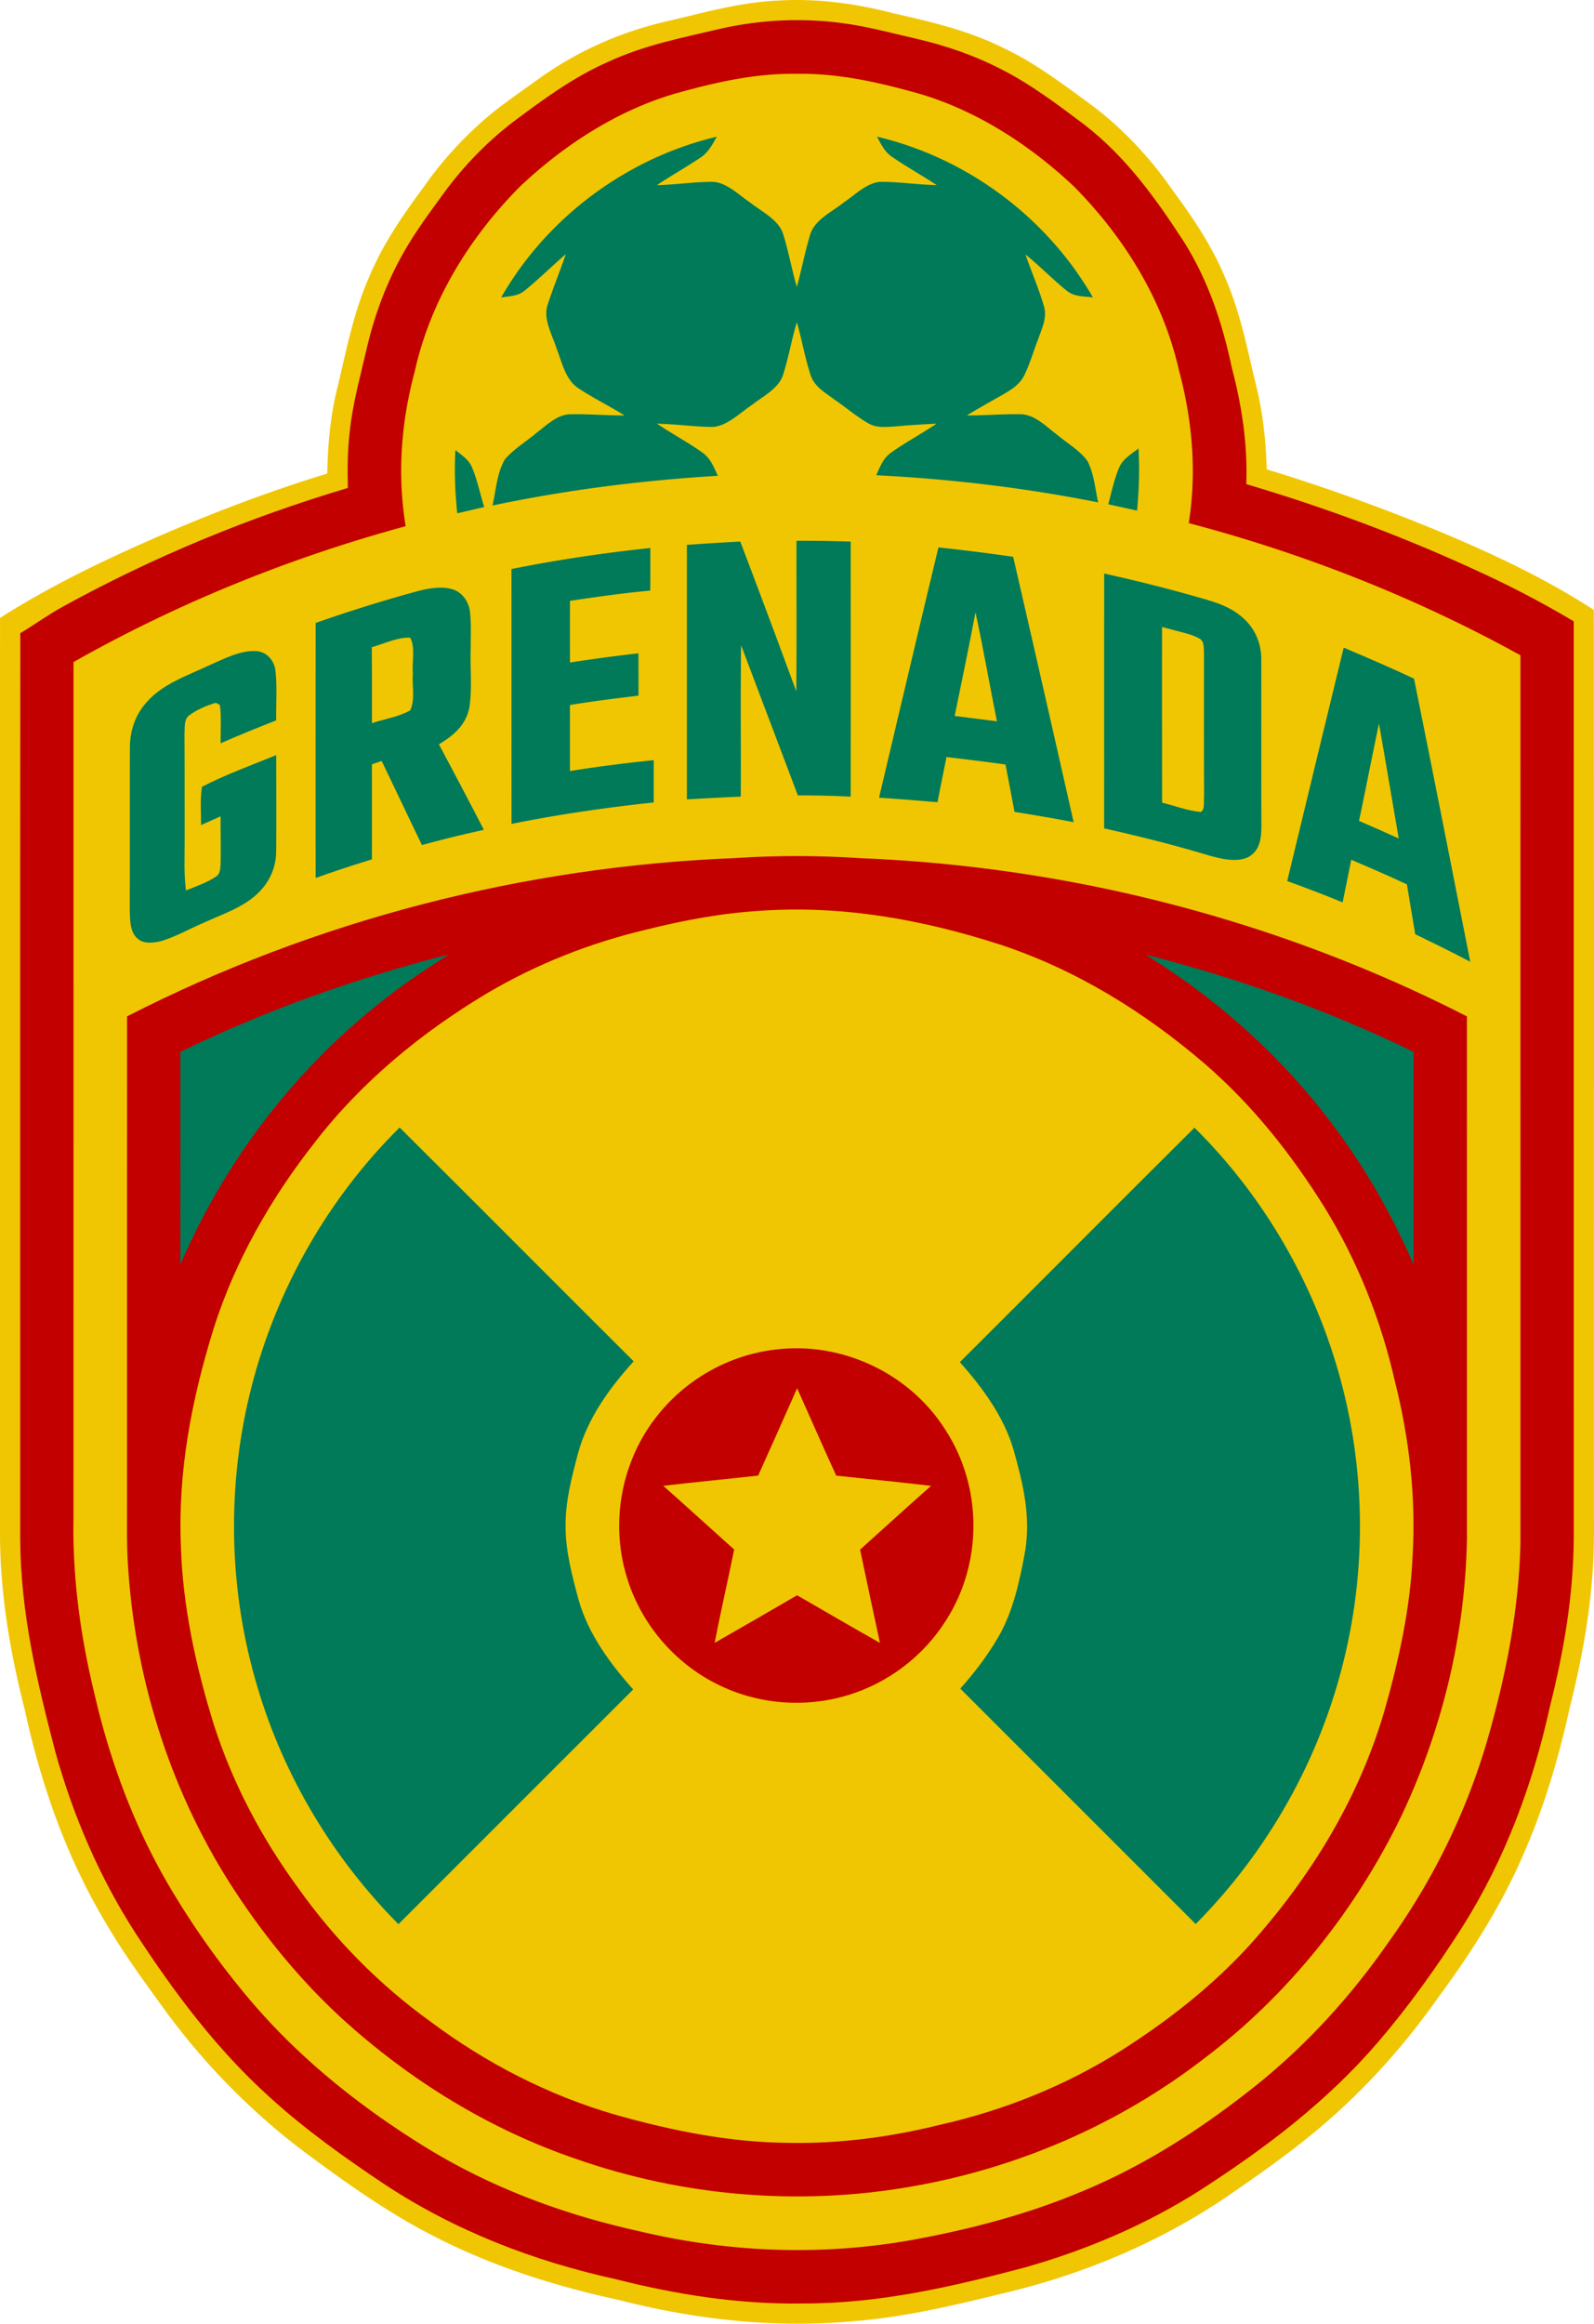
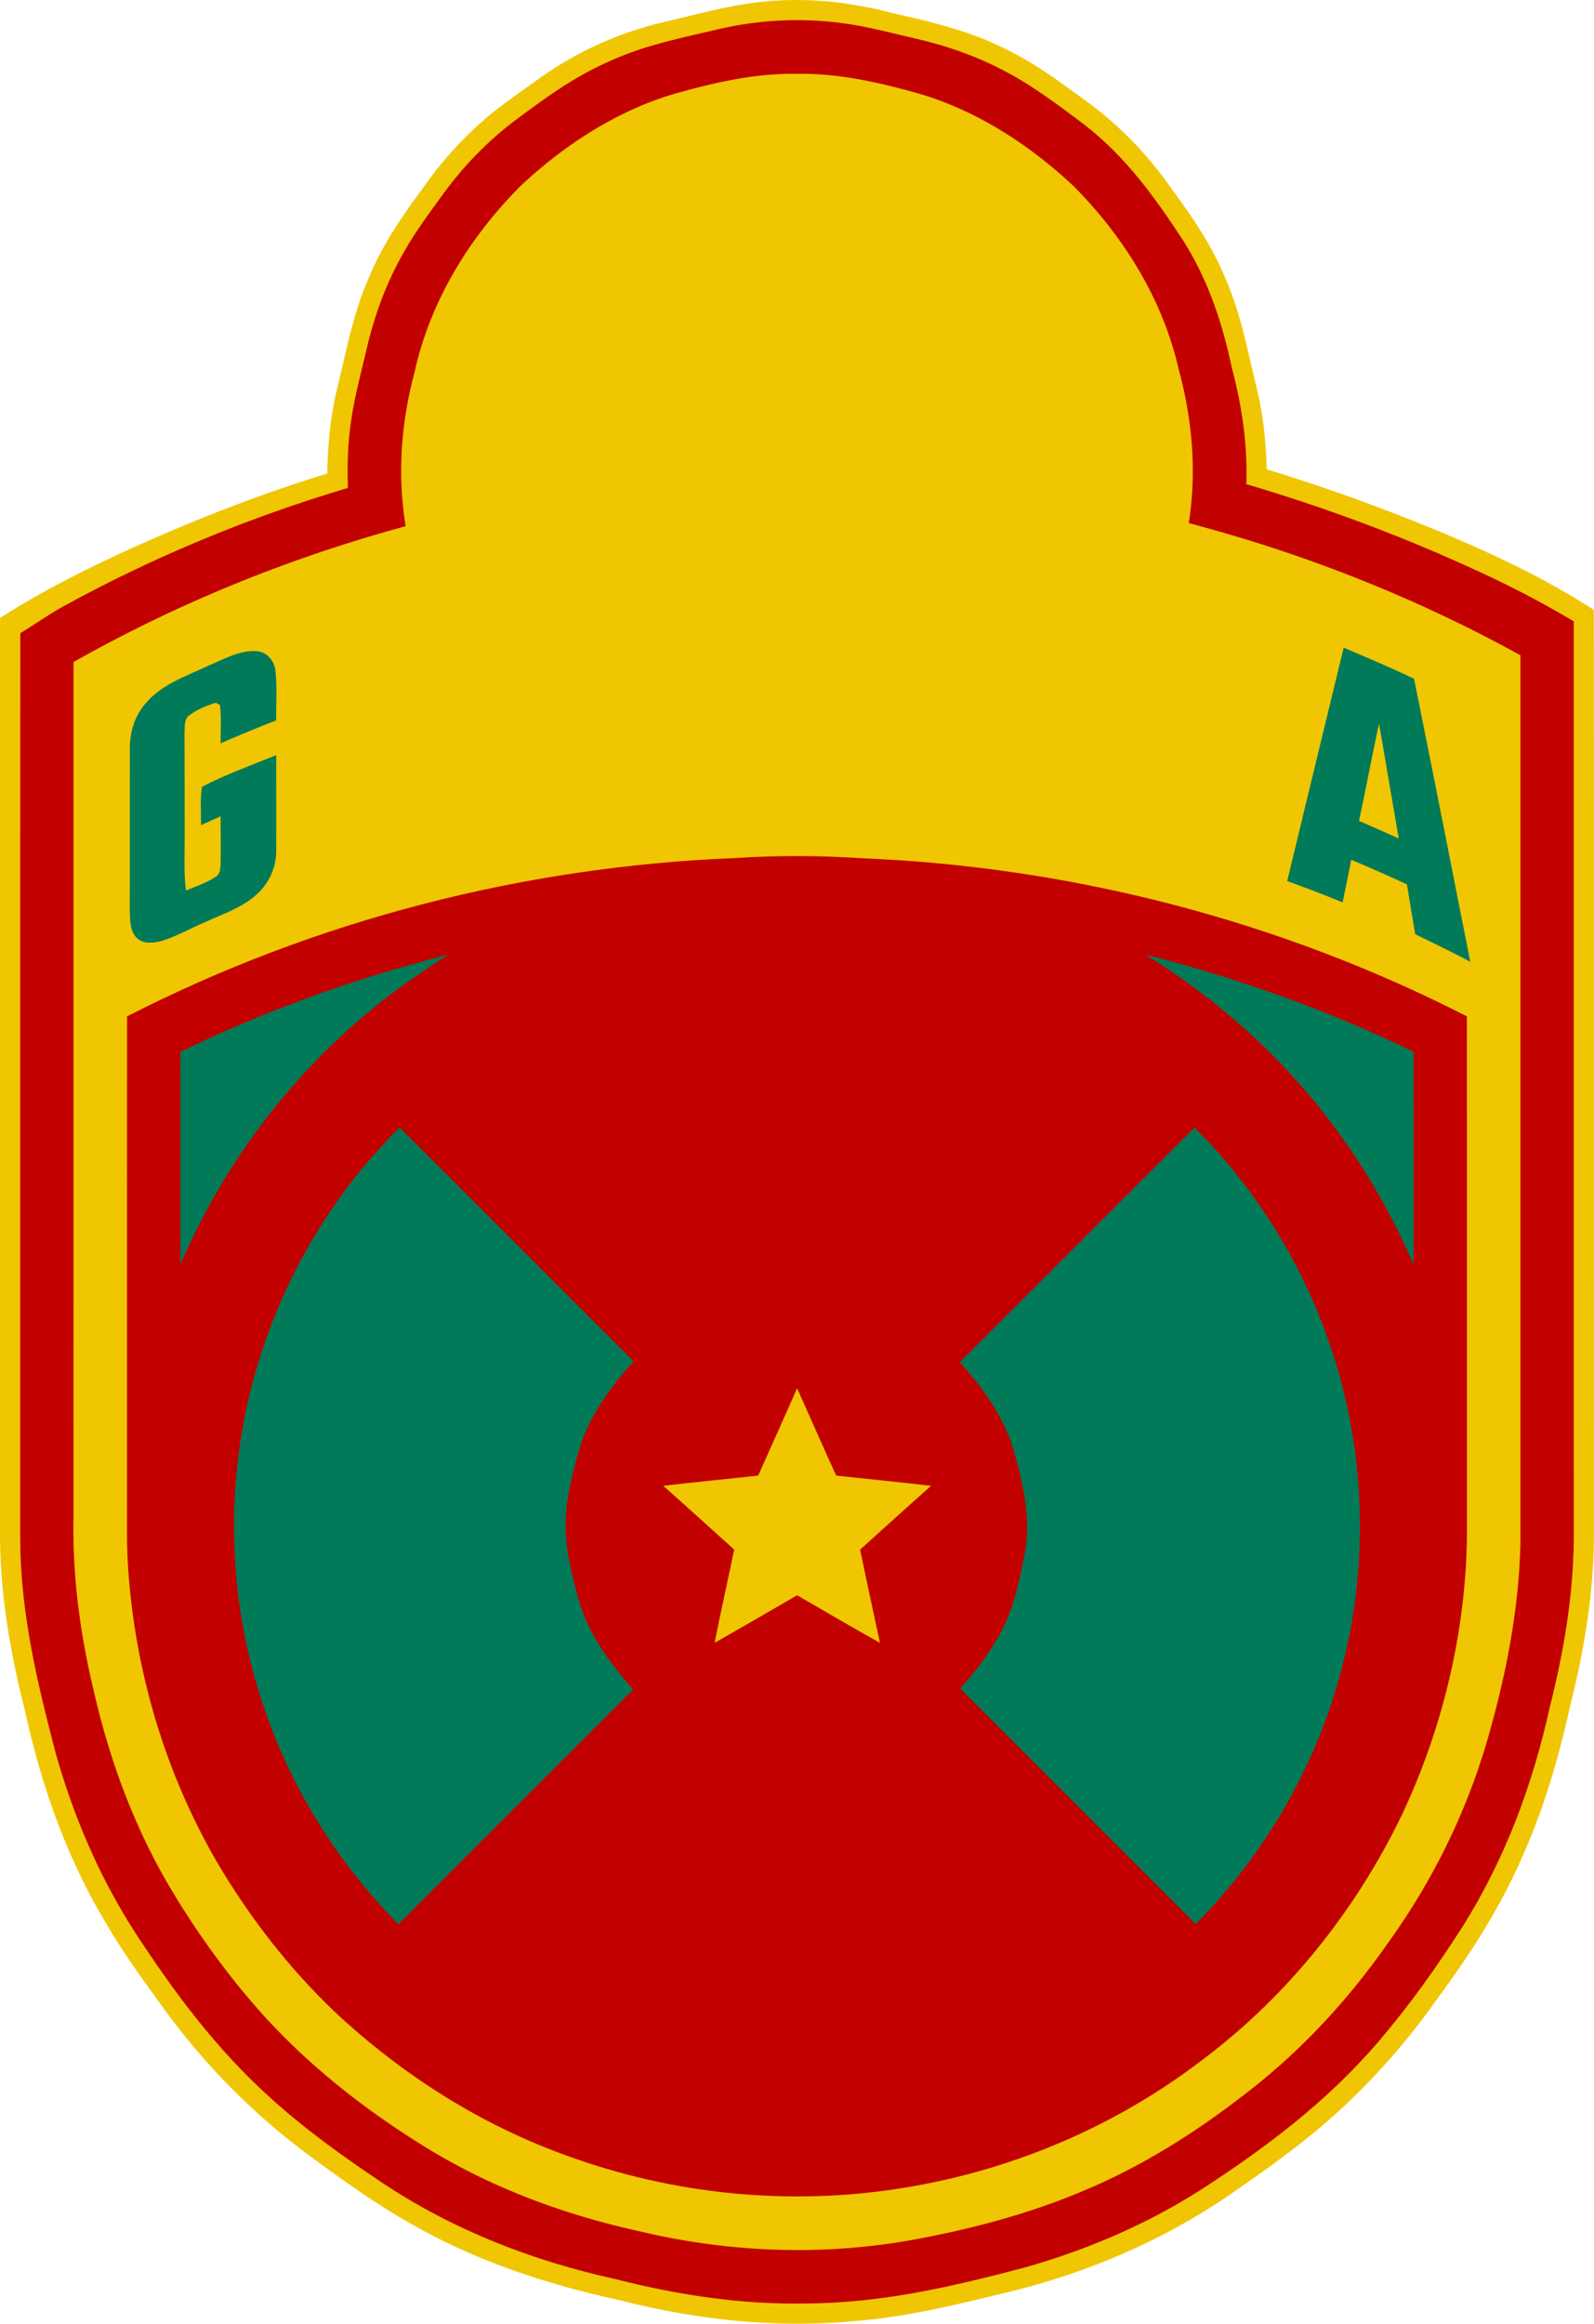
<svg xmlns="http://www.w3.org/2000/svg" viewBox="167.19 60.52 465.63 678.62">
  <path fill="#f0c603" d="M393.99 60.71c11.42-.74 22.74.74 33.78 3.59 11.25 2.57 22.25 5.08 32.64 10.29 9.1 4.29 16.84 10.21 24.92 16.08 9.5 6.99 17.79 15.82 24.47 25.51 5.98 8.07 11.51 16.31 15.36 25.65 4.39 10.08 6.32 20.4 8.89 31 2.06 8.14 2.92 16.4 3.17 24.77 17 5.15 33.75 11.25 50.17 18.02 15.53 6.48 31.26 13.82 45.37 23.02.11 89.45.01 178.91.05 268.36.11 17.72-2.7 34.86-7.02 51.99-3.2 14.54-7.37 28.81-13.33 42.47-6.47 15.18-15.15 28.84-24.91 42.08-9.26 13.18-19.92 25.34-32.04 35.96-9.44 8.33-19.88 15.62-30.24 22.75-20.15 13.61-42.85 22.94-66.52 28.37-13.8 3.37-27.52 6.6-41.72 7.74-23.27 2.19-46.52-.36-69.1-6.16-18.85-4.09-37.17-9.91-54.34-18.79-13.64-7-25.84-15.79-38.1-24.9a198.512 198.512 0 0 1-39.68-40.33c-6.07-8.37-12.17-16.64-17.41-25.57-11.72-19.42-19.12-40.57-23.96-62.66-4.25-16.78-7.16-33.6-7.25-50.95.02-89.34-.02-178.69.01-268.03 11.87-7.54 24.27-13.87 37.05-19.7 19.07-8.67 38.5-16.33 58.54-22.46.14-8.28.88-16.5 2.83-24.56 2.77-11.37 4.74-22.33 9.52-33.11 4-9.54 9.79-17.84 15.89-26.11 5.55-7.97 12.23-15.1 19.68-21.32 4.66-3.71 9.58-7.09 14.41-10.57 10.78-7.64 22.96-13.08 35.81-16.15 11.18-2.56 21.52-5.67 33.06-6.28Z" />
  <path fill="#c20000" d="M413.03 67.25c7.36.92 14.78 2.98 22.07 4.64 8.41 1.97 16.6 4.76 24.29 8.72 8.72 4.37 16.84 10.5 24.62 16.36 12.14 9.44 20.65 21.3 28.96 34.06 7.16 11.34 11.32 23.91 14.07 36.96 2.94 11.13 4.63 22.38 4.21 33.92 22.58 6.67 44.73 14.89 66.14 24.71 10.11 4.55 19.98 9.68 29.51 15.35.02 89.34 0 178.69.01 268.03-.15 16.7-2.92 32.83-6.98 48.98-5.02 22.79-13.12 44.57-25.6 64.35-7.43 11.63-15.54 23-24.52 33.49-14.89 17.36-32.7 30.83-51.81 43.19-15.86 10.13-33.22 17.53-51.3 22.67-21.43 5.68-42.36 10.55-64.7 10.55-18.66.32-36.96-2.52-55-7.11-23.95-5.26-46.93-14.14-67.45-27.67-11.65-7.78-23.19-16-33.56-25.44-15.54-14.02-27.76-30.41-39.16-47.84-10.5-16.25-18.17-34.11-23.39-52.71-5.43-20.75-10.24-40.84-10.35-62.46.02-88.18-.04-176.38.03-264.56 4.22-2.55 8.21-5.45 12.52-7.81 26.35-14.49 54.35-26.03 83.16-34.61-.11-5.36-.12-10.71.51-16.05.85-8.52 3.1-16.39 5.01-24.7 2.29-9.83 5.81-19.34 10.84-28.11 3.46-6.13 7.57-11.6 11.7-17.28 5.71-7.82 12.54-14.86 20.22-20.76 8.83-6.59 17.44-12.97 27.58-17.46 10.72-4.99 21.68-7.08 33.09-9.78 11.55-2.6 23.54-3.18 35.28-1.63Z" />
  <path fill="#f0c603" d="M400 82.08c12.15-.18 23.65 2.44 35.27 5.68 17.09 4.91 32.87 15.15 45.71 27.3 14.59 14.75 25.92 33 30.54 53.38 3.96 14.66 5.3 29.79 2.92 44.85 33.72 8.89 66.35 21.75 96.89 38.6-.01 86.37 0 172.74 0 259.11-.44 20.15-4.46 39.97-10.13 59.26-6.24 20.7-15.82 39.97-28.44 57.51-11.1 15.95-24.28 30.39-39.53 42.47-15.54 12.28-32.13 22.95-50.52 30.49-15.93 6.65-32.75 10.99-49.71 14.06-26.22 4.59-53.19 3.53-79.06-2.66-22.54-4.96-44.13-13.04-63.73-25.33-18.62-11.65-35.65-25.33-49.91-42.11a240.03 240.03 0 0 1-23.67-33.33c-10.21-17.34-17.38-36.7-21.87-56.29-4.06-16.61-6.43-33.95-6.1-51.07.02-83.38.01-166.76.01-250.14 30.54-17.26 63.18-30.45 97.02-39.67-2.47-15.09-1.34-30.25 2.6-44.99 4.6-20.77 15.88-39.12 30.73-54.14 12.84-12.15 28.61-22.39 45.7-27.29 11.62-3.25 23.13-5.87 35.28-5.69Z" />
-   <path fill="#007a58" d="M376.59 100.44c-1.36 2.4-2.54 4.68-4.93 6.21-4.12 2.75-8.45 5.19-12.58 7.94 5.33-.12 10.63-.94 15.96-.96 4.18-.08 7.98 3.84 11.3 6.05 3.29 2.62 8.45 5.07 9.66 9.34 1.57 5.02 2.47 10.24 3.97 15.29 1.32-4.88 2.29-9.85 3.71-14.7 1.16-4.85 6.35-7.03 9.96-9.95 3.33-2.19 7.13-6.19 11.32-6.04 5.29.06 10.55.85 15.85.96-4.31-2.87-8.86-5.36-13.11-8.3-2.16-1.49-3.1-3.63-4.34-5.85 26.33 6.22 49.57 23.51 63.08 46.95-2.88-.4-5.39-.11-7.76-2.05-4.1-3.34-7.82-7.15-11.93-10.5 1.73 5.06 3.9 10 5.39 15.13 1.02 3.28-.63 6.51-1.67 9.56-1.41 3.58-2.45 7.38-4.18 10.81-1.43 2.69-3.85 4.09-6.39 5.57-3.45 1.94-6.91 3.88-10.29 5.95 5.15.02 10.29-.44 15.43-.35 4.24-.1 7.49 3.39 10.68 5.77 2.96 2.54 6.82 4.69 9.11 7.87 1.92 3.58 2.27 8.16 3.15 12.1-21.38-4.26-43.07-6.84-64.84-7.93 1.19-2.57 1.99-4.98 4.44-6.68 4.26-2.99 8.86-5.48 13.2-8.37-3.93.17-7.84.41-11.75.77-2.84.16-5.6.58-8.19-.87-3.5-2.03-6.62-4.72-9.97-7-2.72-2.05-5.79-3.71-6.91-7.14-1.64-5.03-2.53-10.31-4-15.41-1.53 5.06-2.41 10.3-4.01 15.33-1.21 4.02-6 6.39-9.14 8.86-3.44 2.26-7.46 6.42-11.76 6.4-5.32-.08-10.62-.84-15.95-.94 4.35 2.91 8.99 5.4 13.26 8.42 2.46 1.75 3.27 4.19 4.53 6.79-22.13 1.34-44.14 4.11-65.84 8.68 1.03-4.36 1.29-9.61 3.64-13.48 2.57-3.03 6.23-5.18 9.25-7.76 2.97-2.22 6.08-5.45 10.02-5.4 5.21-.12 10.44.36 15.66.35-4.43-2.81-9.19-5.09-13.54-8-3.73-2.43-4.76-7.67-6.32-11.59-1.28-4.14-4.13-8.73-2.49-13.07 1.59-4.87 3.55-9.61 5.2-14.46-4.06 3.5-7.9 7.31-12.07 10.69-2.06 1.66-4.32 1.52-6.82 1.98 13.43-23.46 36.73-40.73 63.01-46.97Zm-76.38 91.52c1.83 1.51 3.84 2.7 4.82 4.95 1.59 3.74 2.39 7.83 3.61 11.7-2.63.57-5.25 1.24-7.88 1.81-.65-6.15-.87-12.27-.55-18.46Zm199.55-.47c.34 6.07.16 12.09-.42 18.15-2.81-.62-5.61-1.25-8.42-1.85.98-3.55 1.73-7.3 3.18-10.69 1.07-2.56 3.56-3.99 5.66-5.61Zm-116.33 27.19c5.54 14.55 10.99 29.14 16.37 43.74.14-14.65.02-29.3.06-43.96 5.28-.05 10.56.06 15.84.23 0 24.83.02 49.66-.01 74.49-5.15-.27-10.27-.39-15.43-.36-5.52-14.62-11.07-29.24-16.58-43.87-.21 14.73-.02 29.48-.1 44.22-5.25.21-10.49.52-15.74.79-.01-24.77 0-49.54 0-74.32 5.19-.36 10.39-.7 15.59-.96Zm-26.27 1.88c.01 4.15.01 8.3-.01 12.45-7.86.69-15.64 1.84-23.46 2.98-.02 6-.02 12.01 0 18.01 6.66-1.03 13.32-1.92 20-2.69.01 4.12.01 8.25.02 12.37-6.7.82-13.39 1.62-20.04 2.74.02 6.43 0 12.85.01 19.28 8.12-1.32 16.29-2.33 24.47-3.18v12.35c-13.93 1.49-27.8 3.49-41.54 6.27-.02-24.81 0-49.63-.02-74.44 13.42-2.69 26.96-4.71 40.57-6.14Zm84.16-.17c7.3.78 14.57 1.68 21.83 2.74 5.95 25.82 11.83 51.65 17.67 77.5-5.74-1.11-11.5-2.08-17.28-3.01-.87-4.61-1.74-9.22-2.63-13.83-5.73-.81-11.48-1.5-17.23-2.18-.89 4.39-1.78 8.78-2.63 13.18-5.69-.45-11.38-.96-17.08-1.3 5.75-24.38 11.5-48.75 17.35-73.1Zm48.42 7.63c9.75 2.16 19.43 4.6 29.02 7.37 4.42 1.28 8.51 2.69 11.91 5.94 3.24 3.02 4.94 7.22 4.96 11.63.03 16.35-.02 32.73.03 49.09-.03 3.46-.5 6.96-3.85 8.78-3.37 1.64-7.91.5-11.34-.44-10.14-3.07-20.41-5.64-30.74-7.94.01-24.81-.01-49.62.01-74.43Zm-190.24 4.64c2.87.97 4.62 3.62 4.98 6.55.41 3.55.19 7.21.21 10.79-.19 5.68.47 11.57-.4 17.18-1.04 5.17-4.62 8.12-8.89 10.72 4.43 8.3 8.83 16.61 13.13 24.97-6.06 1.33-12.09 2.79-18.08 4.44-3.96-8.17-7.83-16.39-11.78-24.56-.94.33-1.89.66-2.84.98.01 9.25.01 18.5 0 27.75-5.51 1.72-11.01 3.48-16.44 5.46-.03-24.83-.02-49.66 0-74.49a443.88 443.88 0 0 1 29.64-9.25c3.24-.85 7.21-1.59 10.47-.54Z" />
  <path fill="#f0c603" d="M452.14 239.34c2.31 10.57 4.12 21.24 6.27 31.83-4.11-.54-8.23-1.03-12.35-1.56 2.06-10.08 4.18-20.15 6.08-30.27Zm54.5 4.28c.96.26 1.92.51 2.89.77 2.72.8 5.85 1.29 8.29 2.77 1.22 1.04.93 2.35 1.07 3.79.01 14.01-.05 28.05.03 42.06-.19 1.37.36 3.78-.91 4.64-3.84-.32-7.61-1.81-11.35-2.72-.05-17.11 0-34.21-.02-51.31ZM287 246.75c1.55 2.56.5 7.23.79 10.25-.29 3.37.75 7.99-.79 11-3.37 1.87-7.51 2.51-11.16 3.7-.02-7.39.04-14.78-.05-22.17 3.53-.97 7.56-2.97 11.21-2.78Z" />
  <path fill="#007a58" d="M559.7 249.66c6.9 2.91 13.77 5.87 20.55 9.06 5.56 27.54 11 55.11 16.42 82.67-5.31-2.79-10.68-5.43-16.07-8.05-.82-4.84-1.64-9.69-2.43-14.54-5.37-2.53-10.81-4.87-16.26-7.19-.83 4.15-1.66 8.31-2.52 12.45-5.34-2.22-10.76-4.25-16.19-6.24 5.48-22.72 10.98-45.44 16.5-68.16Zm-317.62 1.02c2.99.18 5.13 2.64 5.55 5.5.57 4.85.16 9.84.24 14.72-5.45 2.14-10.87 4.33-16.23 6.69-.05-3.69.25-7.49-.2-11.16l-1.2-.68c-2.72.83-5.51 1.98-7.8 3.7-1.62 1.21-1.22 3.74-1.36 5.53.08 10.01.02 20.01.05 30.02.04 5.23-.29 10.35.38 15.57 2.97-1.23 6.29-2.3 8.94-4.16 1.07-.75 1.06-2.22 1.17-3.39.15-4.7-.03-9.4 0-14.1-1.91.84-3.79 1.72-5.7 2.55.03-3.68-.32-7.54.27-11.17 6.94-3.61 14.45-6.3 21.69-9.26-.01 9.34.06 18.68-.01 28.01-.01 4.81-1.95 9.1-5.41 12.4-4.34 4.14-10.21 5.99-15.56 8.46-4.13 1.74-8.12 4.05-12.39 5.38-2.21.58-5.28 1.03-7.13-.65-2.38-2.05-2.18-5.76-2.29-8.62.06-15.68-.02-31.38.04-47.06-.01-4.82 1.47-9.49 4.69-13.13 4.67-5.52 11.79-7.86 18.15-10.86 4.26-1.83 9.39-4.65 14.11-4.29Z" />
  <path fill="#f0c603" d="M570.01 271.82c1.97 11.18 3.82 22.39 5.77 33.58-3.85-1.77-7.72-3.46-11.6-5.14 2.01-9.47 3.82-18.98 5.83-28.44Z" />
  <path fill="#c20000" d="M382.05 311.11c12.25-.82 24.47-.76 36.71.04 61.41 2.49 122.2 18.19 176.93 46.19.03 50.88 0 101.77.01 152.66-.5 27.79-7.18 55.53-19.05 80.65-13.38 27.7-33.22 52.61-57.85 71.14-25.03 19.28-54.69 32.05-85.82 37.37-32.41 5.61-66.16 2.77-97.22-8.04-25.57-8.68-48.81-23.01-68.74-41.16-11.84-10.88-22.23-23.5-31.05-36.94-18.18-27.54-28.81-60.17-31.24-93.03-.64-7.74-.39-15.22-.43-22.99.01-46.55-.02-93.11.01-139.66 54.98-28.13 116.06-43.83 177.74-46.23Z" />
-   <path fill="#f0c603" d="M389.4 326.5c23.96-1.65 47.36 2.58 70.1 9.93 22.12 7.34 41.82 19.54 59.47 34.63 13.96 12.04 25.31 26.34 35.05 41.92 9.71 15.73 16.58 33.06 20.67 51.07 4.18 16.69 6.16 33.75 5.13 50.95-.65 15.28-4.11 30.8-8.31 45.47-7.54 25.53-21.45 48.19-39.13 67.93-11.11 12.2-24 22.27-37.89 31.1-16.13 10.15-33.98 17.31-52.55 21.5-14.38 3.59-29.11 5.56-43.94 5.33-17.47-.1-34.3-3.5-51.04-8.22-19.5-5.64-37.69-15.02-53.94-27.14-15.06-10.86-28.06-24.04-38.8-39.18-10.6-14.47-19.05-30.45-24.54-47.55-5.24-16.84-9.13-34.57-9.65-52.24-.91-21.83 3.15-42.77 9.57-63.52 6.34-19.87 16.71-38.01 29.56-54.36 13.78-17.81 31.14-32.05 50.39-43.58 14.46-8.52 30.2-14.72 46.53-18.56 10.95-2.75 22.03-4.79 33.32-5.48Z" />
  <path fill="#007a58" d="M298.29 339.27c-7.89 5-15.58 10.27-22.77 16.26-24.2 19.86-43.28 45.55-55.65 74.29.02-20.7.04-41.4-.01-62.1 25.09-12.22 51.4-21.57 78.43-28.45Zm203.44.01c27.03 6.88 53.32 16.22 78.41 28.44-.05 20.7-.03 41.4-.01 62.1-5.6-12.8-12.33-25.08-20.46-36.47-15.37-21.78-35.26-40.09-57.94-54.07Zm-217.8 50.52c22.82 22.68 45.56 45.57 68.36 68.28-7.05 7.78-13.5 16.67-16.27 26.94-1.81 6.84-3.67 13.89-3.61 20.98-.08 7.28 1.9 14.72 3.8 21.74 2.81 9.95 9.14 18.55 15.94 26.17-22.87 22.83-45.71 45.71-68.57 68.55-19.06-19.2-33.36-42.99-41.09-68.93-8.66-28.66-9.23-59.64-1.67-88.61 7.32-28.25 22.34-54.61 43.11-75.12Zm232.18.05c19.18 18.93 33.44 42.87 41.26 68.64 8.52 27.94 9.37 58.11 2.46 86.5-7.03 29.19-22.22 56.13-43.36 77.43-22.92-22.93-45.84-45.85-68.77-68.76 4.12-4.61 7.93-9.58 11.03-14.93 4.45-7.57 6.42-16.92 7.96-25.49 1.61-10.33-.73-19.65-3.48-29.51-2.81-9.5-9.09-18.1-15.64-25.4 22.85-22.78 45.66-45.74 68.54-68.48Z" />
-   <path fill="#c20000" d="M393.47 454.67c19.62-2.53 39.68 6.95 50.1 23.76 10.62 16.58 10.63 38.59.04 55.18-6.56 10.51-16.99 18.45-28.85 22-12.52 3.8-26.42 2.64-38.11-3.26-12.69-6.31-22.49-17.99-26.47-31.6-4.82-16.12-1.3-34.18 9.36-47.22 8.39-10.4 20.66-17.24 33.93-18.86Z" />
  <path fill="#f0c603" d="M400.03 465.93c3.81 8.51 7.54 17.05 11.43 25.53 9.23 1 18.48 1.89 27.7 2.99-6.96 6.15-13.83 12.41-20.73 18.63 1.93 9.08 3.82 18.16 5.8 27.22-8.12-4.54-16.13-9.26-24.2-13.9-8.01 4.67-16.04 9.31-24.09 13.9 1.79-9.11 3.86-18.16 5.71-27.25-6.92-6.19-13.76-12.47-20.72-18.61 9.23-1.08 18.49-1.97 27.73-2.99 3.4-7.52 6.74-15.07 10.1-22.62.42-.97.84-1.94 1.27-2.9Z" />
</svg>